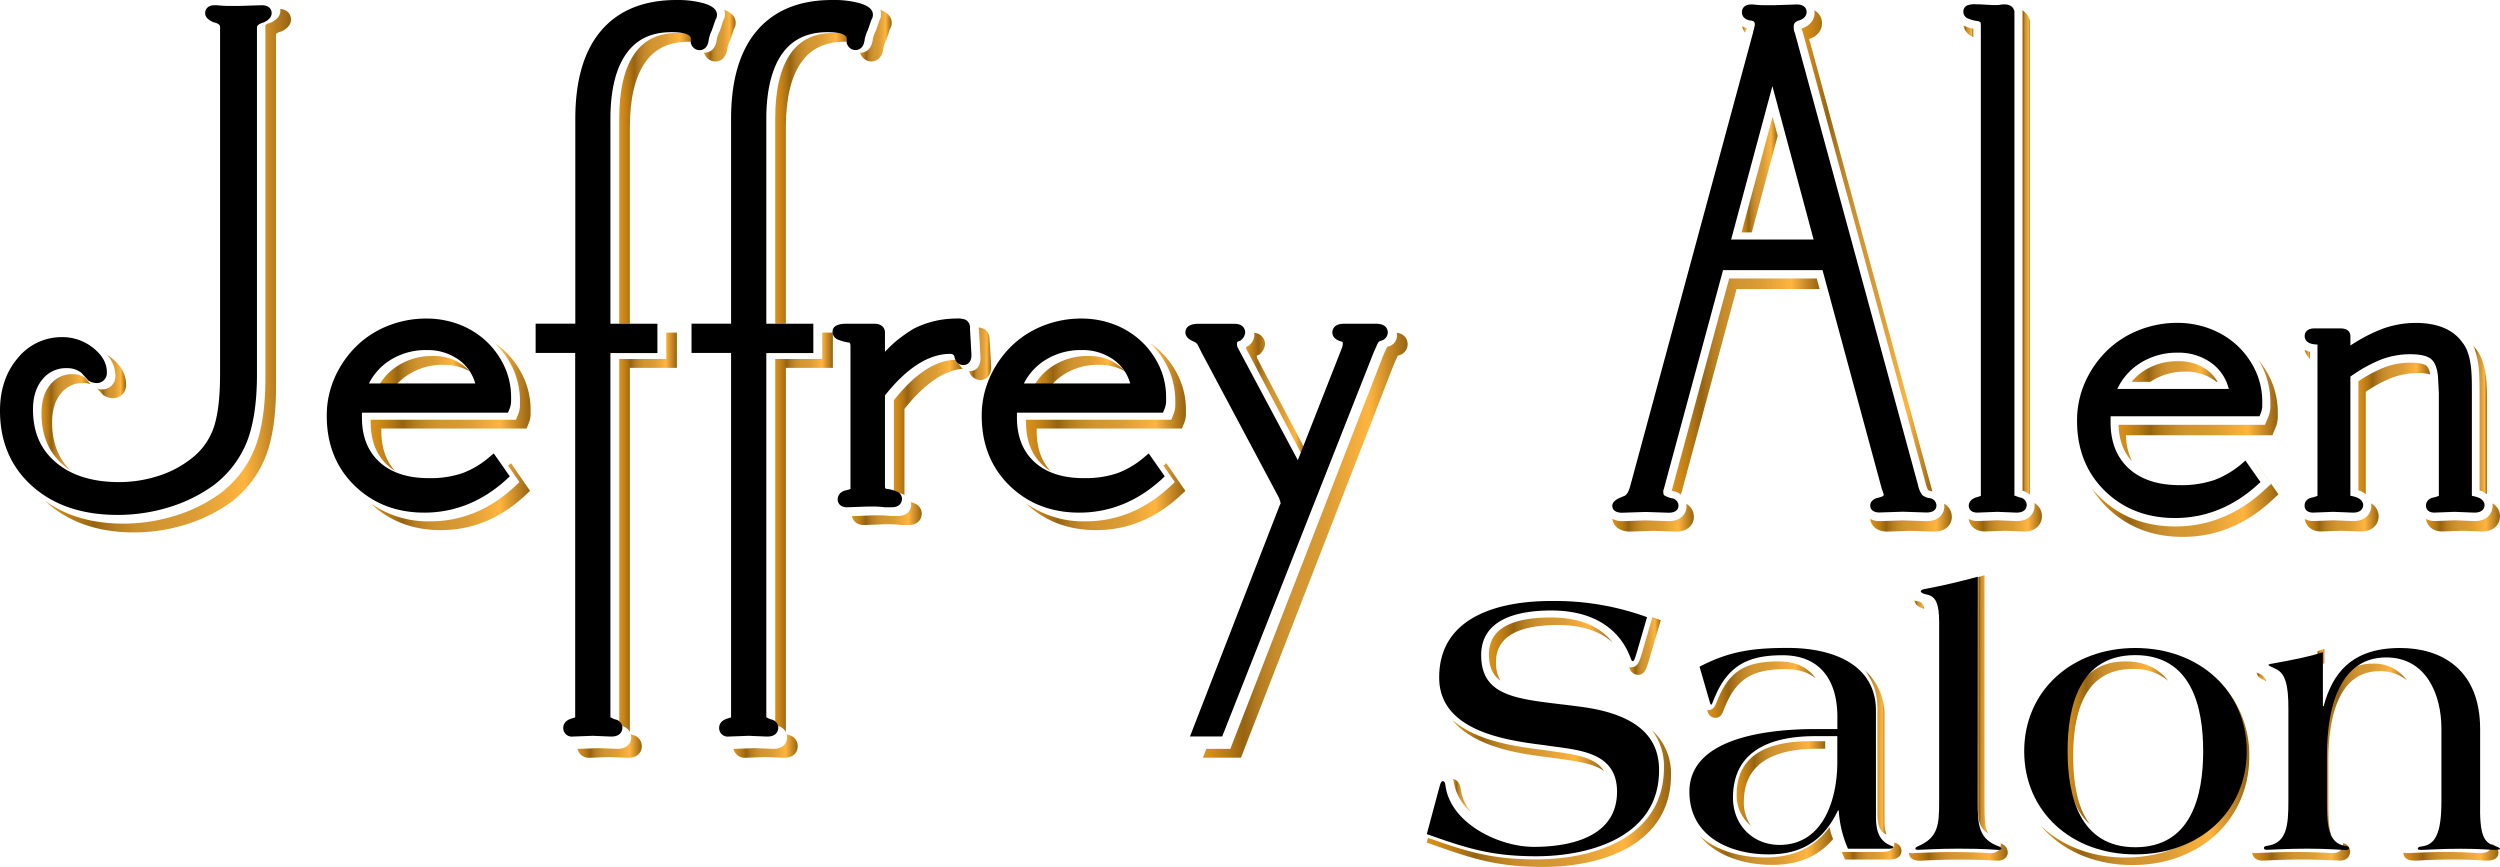
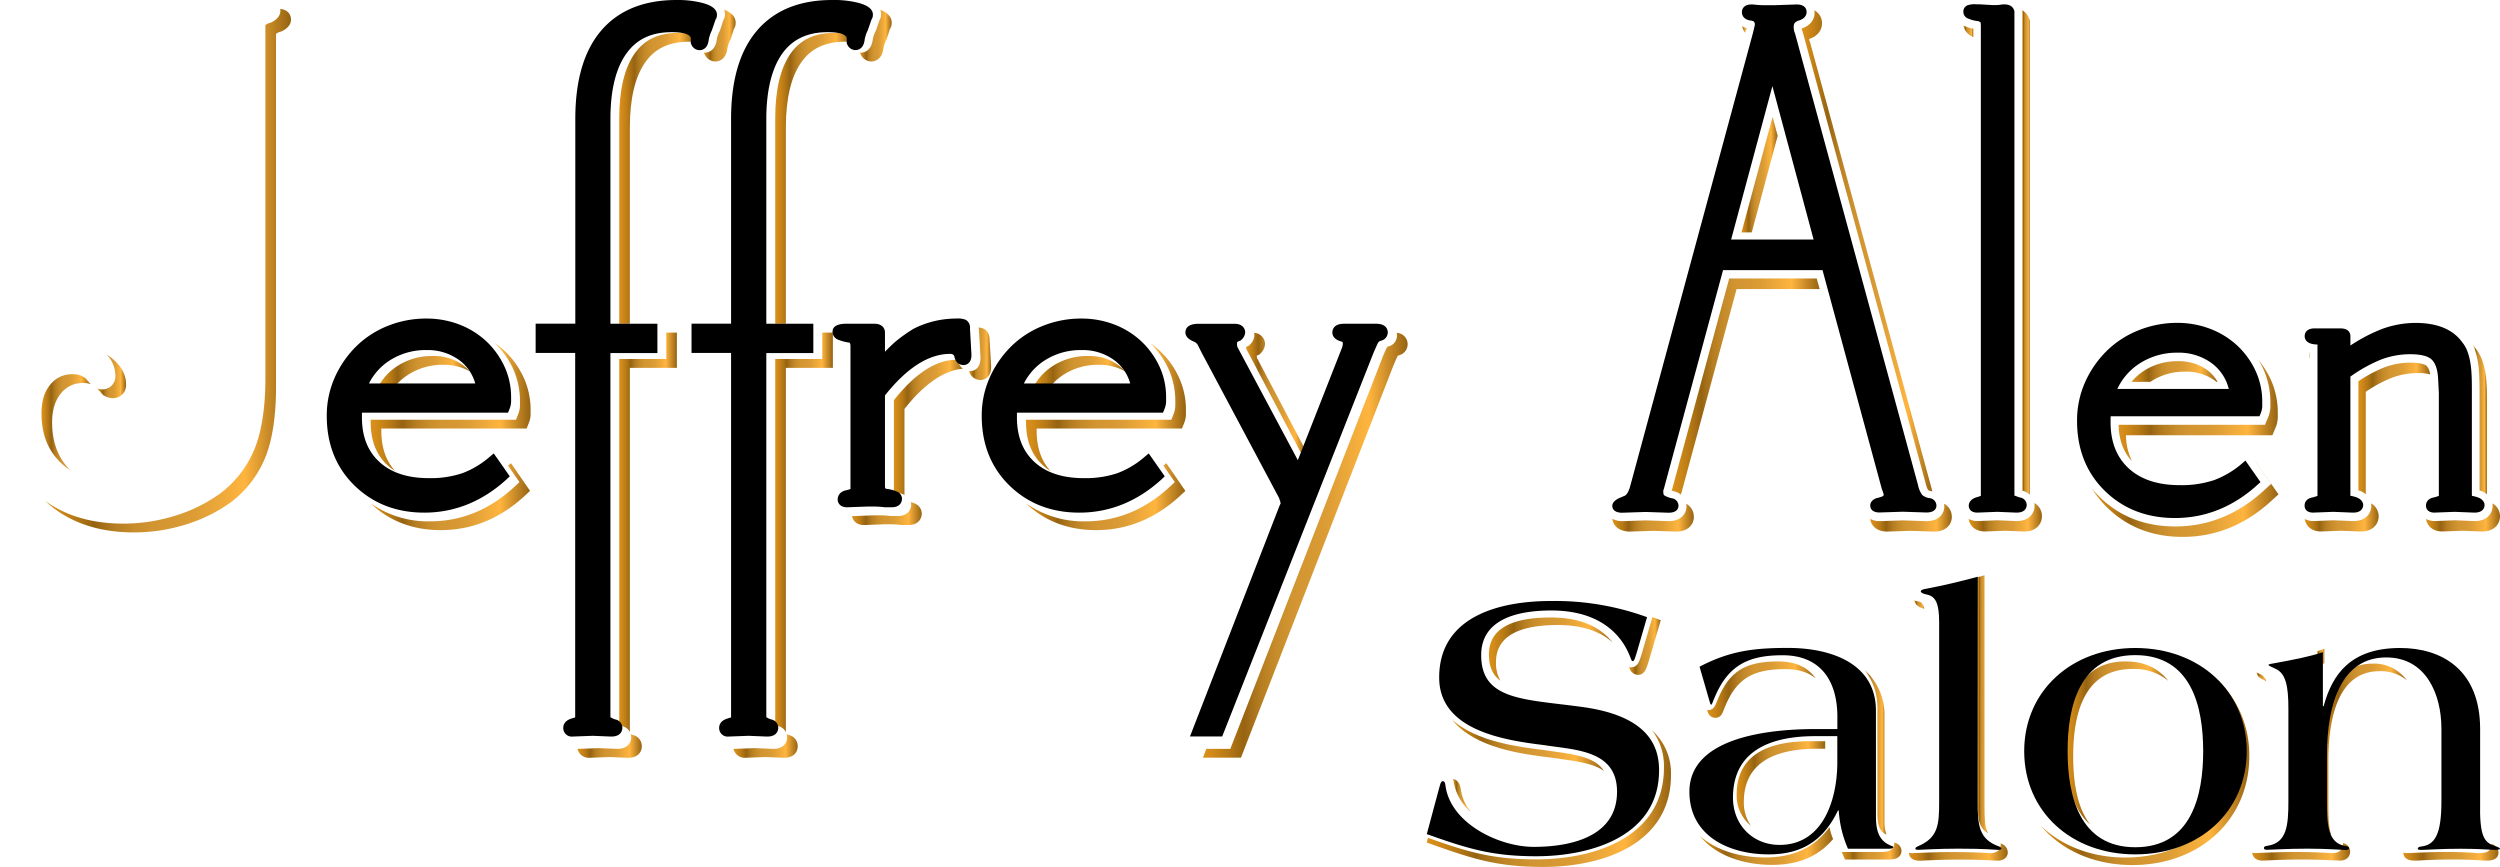
<svg xmlns="http://www.w3.org/2000/svg" xmlns:xlink="http://www.w3.org/1999/xlink" viewBox="0 0 813.05 281.93">
  <defs>
    <style>.cls-1{fill:url(#åçûìßííûé_ãðàäèåíò_6980);}.cls-2{fill:url(#åçûìßííûé_ãðàäèåíò_6980-2);}.cls-3{fill:url(#åçûìßííûé_ãðàäèåíò_6980-3);}.cls-4{fill:url(#åçûìßííûé_ãðàäèåíò_6980-4);}.cls-5{fill:url(#åçûìßííûé_ãðàäèåíò_6980-5);}.cls-6{fill:url(#åçûìßííûé_ãðàäèåíò_6980-6);}.cls-7{fill:url(#åçûìßííûé_ãðàäèåíò_6980-7);}.cls-8{fill:url(#åçûìßííûé_ãðàäèåíò_6980-8);}.cls-9{fill:url(#åçûìßííûé_ãðàäèåíò_6980-9);}.cls-10{fill:url(#åçûìßííûé_ãðàäèåíò_6980-10);}.cls-11{fill:url(#åçûìßííûé_ãðàäèåíò_6980-11);}.cls-12{fill:url(#åçûìßííûé_ãðàäèåíò_6980-12);}.cls-13{fill:url(#åçûìßííûé_ãðàäèåíò_6980-13);}.cls-14{fill:url(#åçûìßííûé_ãðàäèåíò_6980-14);}.cls-15{fill:url(#åçûìßííûé_ãðàäèåíò_6980-15);}.cls-16{fill:url(#åçûìßííûé_ãðàäèåíò_6980-16);}.cls-17{fill:url(#åçûìßííûé_ãðàäèåíò_6980-17);}.cls-18{fill:none;}.cls-19{fill:url(#åçûìßííûé_ãðàäèåíò_6980-18);}.cls-20{fill:url(#åçûìßííûé_ãðàäèåíò_6980-19);}.cls-21{fill:url(#åçûìßííûé_ãðàäèåíò_6980-20);}.cls-22{fill:url(#åçûìßííûé_ãðàäèåíò_6980-21);}.cls-23{fill:url(#åçûìßííûé_ãðàäèåíò_6980-22);}.cls-24{fill:url(#åçûìßííûé_ãðàäèåíò_6980-23);}.cls-25{fill:url(#åçûìßííûé_ãðàäèåíò_6980-24);}.cls-26{fill:url(#åçûìßííûé_ãðàäèåíò_6980-25);}.cls-27{fill:url(#åçûìßííûé_ãðàäèåíò_6980-26);}.cls-28{fill:url(#åçûìßííûé_ãðàäèåíò_6980-27);}.cls-29{fill:url(#åçûìßííûé_ãðàäèåíò_6980-28);}.cls-30{fill:url(#åçûìßííûé_ãðàäèåíò_6980-29);}.cls-31{fill:url(#åçûìßííûé_ãðàäèåíò_6980-30);}.cls-32{fill:url(#åçûìßííûé_ãðàäèåíò_6980-31);}.cls-33{fill:url(#åçûìßííûé_ãðàäèåíò_6980-32);}.cls-34{fill:url(#åçûìßííûé_ãðàäèåíò_6980-33);}.cls-35{fill:url(#åçûìßííûé_ãðàäèåíò_6980-34);}.cls-36{fill:url(#åçûìßííûé_ãðàäèåíò_6980-35);}.cls-37{fill:url(#åçûìßííûé_ãðàäèåíò_6980-36);}.cls-38{fill:url(#åçûìßííûé_ãðàäèåíò_6980-37);}.cls-39{fill:url(#åçûìßííûé_ãðàäèåíò_6980-38);}.cls-40{fill:url(#åçûìßííûé_ãðàäèåíò_6980-39);}.cls-41{fill:url(#åçûìßííûé_ãðàäèåíò_6980-40);}.cls-42{fill:url(#åçûìßííûé_ãðàäèåíò_6980-41);}.cls-43{fill:url(#åçûìßííûé_ãðàäèåíò_6980-42);}.cls-44{fill:url(#åçûìßííûé_ãðàäèåíò_6980-43);}.cls-45{fill:url(#åçûìßííûé_ãðàäèåíò_6980-44);}.cls-46{fill:url(#åçûìßííûé_ãðàäèåíò_6980-45);}.cls-47{fill:url(#åçûìßííûé_ãðàäèåíò_6980-46);}.cls-48{fill:url(#åçûìßííûé_ãðàäèåíò_6980-47);}.cls-49{fill:url(#åçûìßííûé_ãðàäèåíò_6980-48);}.cls-50{fill:url(#åçûìßííûé_ãðàäèåíò_6980-49);}.cls-51{fill:url(#åçûìßííûé_ãðàäèåíò_6980-50);}.cls-52{fill:url(#åçûìßííûé_ãðàäèåíò_6980-51);}.cls-53{fill:url(#åçûìßííûé_ãðàäèåíò_6980-52);}.cls-54{fill:url(#åçûìßííûé_ãðàäèåíò_6980-53);}.cls-55{fill:url(#åçûìßííûé_ãðàäèåíò_6980-54);}.cls-56{fill:url(#åçûìßííûé_ãðàäèåíò_6980-55);}.cls-57{fill:url(#åçûìßííûé_ãðàäèåíò_6980-56);}.cls-58{fill:url(#åçûìßííûé_ãðàäèåíò_6980-57);}.cls-59{fill:url(#åçûìßííûé_ãðàäèåíò_6980-58);}.cls-60{fill:url(#åçûìßííûé_ãðàäèåíò_6980-59);}.cls-61{fill:url(#åçûìßííûé_ãðàäèåíò_6980-60);}</style>
    <linearGradient id="åçûìßííûé_ãðàäèåíò_6980" x1="638.55" y1="10.15" x2="641.75" y2="10.15" gradientUnits="userSpaceOnUse">
      <stop offset="0" stop-color="#db911a" />
      <stop offset="0.04" stop-color="#d28b19" />
      <stop offset="0.12" stop-color="#b87a15" />
      <stop offset="0.2" stop-color="#966311" />
      <stop offset="0.21" stop-color="#9b6714" />
      <stop offset="0.28" stop-color="#b57d21" />
      <stop offset="0.36" stop-color="#c78c2b" />
      <stop offset="0.44" stop-color="#d29531" />
      <stop offset="0.53" stop-color="#d69833" />
      <stop offset="0.61" stop-color="#dd9d35" />
      <stop offset="0.73" stop-color="#f0ab3b" />
      <stop offset="0.81" stop-color="#ffb53f" />
      <stop offset="1" stop-color="#966311" />
    </linearGradient>
    <linearGradient id="åçûìßííûé_ãðàäèåíò_6980-2" x1="566.57" y1="9.62" x2="567.99" y2="9.62" xlink:href="#åçûìßííûé_ãðàäèåíò_6980" />
    <linearGradient id="åçûìßííûé_ãðàäèåíò_6980-3" x1="585.96" y1="81.59" x2="628.45" y2="81.59" xlink:href="#åçûìßííûé_ãðàäèåíò_6980" />
    <linearGradient id="åçûìßííûé_ãðàäèåíò_6980-4" x1="657.63" y1="82.1" x2="660.13" y2="82.1" xlink:href="#åçûìßííûé_ãðàäèåíò_6980" />
    <linearGradient id="åçûìßííûé_ãðàäèåíò_6980-5" x1="749.57" y1="115.22" x2="751.26" y2="115.22" xlink:href="#åçûìßííûé_ãðàäèåíò_6980" />
    <linearGradient id="åçûìßííûé_ãðàäèåíò_6980-6" x1="804.24" y1="136.51" x2="808.86" y2="136.51" xlink:href="#åçûìßííûé_ãðàäèåíò_6980" />
    <linearGradient id="åçûìßííûé_ãðàäèåíò_6980-7" x1="689.05" y1="133.55" x2="740.78" y2="133.55" xlink:href="#åçûìßííûé_ãðàäèåíò_6980" />
    <linearGradient id="åçûìßííûé_ãðàäèåíò_6980-8" x1="693.17" y1="120.8" x2="721.15" y2="120.8" xlink:href="#åçûìßííûé_ãðàäèåíò_6980" />
    <linearGradient id="åçûìßííûé_ãðàäèåíò_6980-9" x1="608.21" y1="168.34" x2="634.73" y2="168.34" xlink:href="#åçûìßííûé_ãðàäèåíò_6980" />
    <linearGradient id="åçûìßííûé_ãðàäèåíò_6980-10" x1="680.37" y1="162.15" x2="741.02" y2="162.15" xlink:href="#åçûìßííûé_ãðàäèåíò_6980" />
    <linearGradient id="åçûìßííûé_ãðàäèåíò_6980-11" x1="766.99" y1="139.37" x2="790.3" y2="139.37" xlink:href="#åçûìßííûé_ãðàäèåíò_6980" />
    <linearGradient id="åçûìßííûé_ãðàäèåíò_6980-12" x1="749.54" y1="168.28" x2="773.59" y2="168.28" xlink:href="#åçûìßííûé_ãðàäèåíò_6980" />
    <linearGradient id="åçûìßííûé_ãðàäèåíò_6980-13" x1="789" y1="168.28" x2="813.05" y2="168.28" xlink:href="#åçûìßííûé_ãðàäèåíò_6980" />
    <linearGradient id="åçûìßííûé_ãðàäèåíò_6980-14" x1="543.69" y1="125.73" x2="591.76" y2="125.73" xlink:href="#åçûìßííûé_ãðàäèåíò_6980" />
    <linearGradient id="åçûìßííûé_ãðàäèåíò_6980-15" x1="524.35" y1="168.34" x2="550.87" y2="168.34" xlink:href="#åçûìßííûé_ãðàäèåíò_6980" />
    <linearGradient id="åçûìßííûé_ãðàäèåíò_6980-16" x1="640.27" y1="168.23" x2="664.08" y2="168.23" xlink:href="#åçûìßííûé_ãðàäèåíò_6980" />
    <linearGradient id="åçûìßííûé_ãðàäèåíò_6980-17" x1="566.38" y1="56.78" x2="578.14" y2="56.78" xlink:href="#åçûìßííûé_ãðàäèåíò_6980" />
    <linearGradient id="åçûìßííûé_ãðàäèåíò_6980-18" x1="472.31" y1="242.42" x2="521.64" y2="242.42" xlink:href="#åçûìßííûé_ãðàäèåíò_6980" />
    <linearGradient id="åçûìßííûé_ãðàäèåíò_6980-19" x1="555.18" y1="224.26" x2="590.48" y2="224.26" xlink:href="#åçûìßííûé_ãðàäèåíò_6980" />
    <linearGradient id="åçûìßííûé_ãðàäèåíò_6980-20" x1="564.82" y1="254.82" x2="593.58" y2="254.82" xlink:href="#åçûìßííûé_ãðàäèåíò_6980" />
    <linearGradient id="åçûìßííûé_ãðàäèåíò_6980-21" x1="622.59" y1="196.61" x2="625.79" y2="196.61" xlink:href="#åçûìßííûé_ãðàäèåíò_6980" />
    <linearGradient id="åçûìßííûé_ãðàäèåíò_6980-22" x1="529.86" y1="210.09" x2="540.12" y2="210.09" xlink:href="#åçûìßííûé_ãðàäèåíò_6980" />
    <linearGradient id="åçûìßííûé_ãðàäèåíò_6980-23" x1="606.42" y1="244.67" x2="613.51" y2="244.67" xlink:href="#åçûìßííûé_ãðàäèåíò_6980" />
    <linearGradient id="åçûìßííûé_ãðàäèåíò_6980-24" x1="753.61" y1="214.77" x2="755.91" y2="214.77" xlink:href="#åçûìßííûé_ãðàäèåíò_6980" />
    <linearGradient id="åçûìßííûé_ãðàäèåíò_6980-25" x1="733.9" y1="220.09" x2="737.02" y2="220.09" xlink:href="#åçûìßííûé_ãðàäèåíò_6980" />
    <linearGradient id="åçûìßííûé_ãðàäèåíò_6980-26" x1="643.12" y1="229.05" x2="646.49" y2="229.05" xlink:href="#åçûìßííûé_ãðàäèåíò_6980" />
    <linearGradient id="åçûìßííûé_ãðàäèåíò_6980-27" x1="671.94" y1="241.62" x2="705.15" y2="241.62" xlink:href="#åçûìßííûé_ãðàäèåíò_6980" />
    <linearGradient id="åçûìßííûé_ãðàäèåíò_6980-28" x1="798.12" y1="244.57" x2="806.88" y2="244.57" xlink:href="#åçûìßííûé_ãðàäèåíò_6980" />
    <linearGradient id="åçûìßííûé_ãðàäèåíò_6980-29" x1="620.87" y1="277.08" x2="652.99" y2="277.08" xlink:href="#åçûìßííûé_ãðàäèåíò_6980" />
    <linearGradient id="åçûìßííûé_ãðàäèåíò_6980-30" x1="732.46" y1="277.03" x2="764.32" y2="277.03" xlink:href="#åçûìßííûé_ãðàäèåíò_6980" />
    <linearGradient id="åçûìßííûé_ãðàäèåíò_6980-31" x1="663.71" y1="251.19" x2="731.53" y2="251.19" xlink:href="#åçûìßííûé_ãðàäèåíò_6980" />
    <linearGradient id="åçûìßííûé_ãðàäèåíò_6980-32" x1="781.67" y1="277.16" x2="812.59" y2="277.16" xlink:href="#åçûìßííûé_ãðàäèåíò_6980" />
    <linearGradient id="åçûìßííûé_ãðàäèåíò_6980-33" x1="754.93" y1="243.59" x2="782.72" y2="243.59" xlink:href="#åçûìßííûé_ãðàäèåíò_6980" />
    <linearGradient id="åçûìßííûé_ãðàäèåíò_6980-34" x1="472.57" y1="258.66" x2="478.31" y2="258.66" xlink:href="#åçûìßííûé_ãðàäèåíò_6980" />
    <linearGradient id="åçûìßííûé_ãðàäèåíò_6980-35" x1="484.23" y1="211.11" x2="524.45" y2="211.11" xlink:href="#åçûìßííûé_ãðàäèåíò_6980" />
    <linearGradient id="åçûìßííûé_ãðàäèåíò_6980-36" x1="464.02" y1="259.7" x2="543.46" y2="259.7" xlink:href="#åçûìßííûé_ãðàäèåíò_6980" />
    <linearGradient id="åçûìßííûé_ãðàäèåíò_6980-37" x1="599" y1="276.76" x2="618.4" y2="276.76" xlink:href="#åçûìßííûé_ãðàäèåíò_6980" />
    <linearGradient id="åçûìßííûé_ãðàäèåíò_6980-38" x1="552.77" y1="275.17" x2="596.07" y2="275.17" xlink:href="#åçûìßííûé_ãðàäèåíò_6980" />
    <linearGradient id="åçûìßííûé_ãðàäèåíò_6980-39" x1="228.94" y1="11.61" x2="239.24" y2="11.61" xlink:href="#åçûìßííûé_ãðàäèåíò_6980" />
    <linearGradient id="åçûìßííûé_ãðàäèåíò_6980-40" x1="279.68" y1="11.61" x2="289.97" y2="11.61" xlink:href="#åçûìßííûé_ãðàäèåíò_6980" />
    <linearGradient id="åçûìßííûé_ãðàäèåíò_6980-41" x1="31.64" y1="122.38" x2="40.99" y2="122.38" xlink:href="#åçûìßííûé_ãðàäèåíò_6980" />
    <linearGradient id="åçûìßííûé_ãðàäèåíò_6980-42" x1="290.71" y1="138.93" x2="313.13" y2="138.93" xlink:href="#åçûìßííûé_ãðàäèåíò_6980" />
    <linearGradient id="åçûìßííûé_ãðàäèåíò_6980-43" x1="315.19" y1="115.04" x2="322.33" y2="115.04" xlink:href="#åçûìßííûé_ãðàäèåíò_6980" />
    <linearGradient id="åçûìßííûé_ãðàäèåíò_6980-44" x1="187.82" y1="242.57" x2="208.73" y2="242.57" xlink:href="#åçûìßííûé_ãðàäèåíò_6980" />
    <linearGradient id="åçûìßííûé_ãðàäèåíò_6980-45" x1="238.55" y1="242.57" x2="259.46" y2="242.57" xlink:href="#åçûìßííûé_ãðàäèåíò_6980" />
    <linearGradient id="åçûìßííûé_ãðàäèåíò_6980-46" x1="14.75" y1="88.02" x2="94.64" y2="88.02" xlink:href="#åçûìßííûé_ãðàäèåíò_6980" />
    <linearGradient id="åçûìßííûé_ãðàäèåíò_6980-47" x1="13.5" y1="137.3" x2="29.48" y2="137.3" xlink:href="#åçûìßííûé_ãðàäèåíò_6980" />
    <linearGradient id="åçûìßííûé_ãðàäèåíò_6980-48" x1="123.45" y1="120.4" x2="152.83" y2="120.4" xlink:href="#åçûìßííûé_ãðàäèåíò_6980" />
    <linearGradient id="åçûìßííûé_ãðàäèåíò_6980-49" x1="120.55" y1="132.43" x2="172.56" y2="132.43" xlink:href="#åçûìßííûé_ãðàäèåíò_6980" />
    <linearGradient id="åçûìßííûé_ãðàäèåíò_6980-50" x1="120.59" y1="161.52" x2="172.39" y2="161.52" xlink:href="#åçûìßííûé_ãðàäèåíò_6980" />
    <linearGradient id="åçûìßííûé_ãðàäèåíò_6980-51" x1="201.39" y1="58" x2="225.78" y2="58" xlink:href="#åçûìßííûé_ãðàäèåíò_6980" />
    <linearGradient id="åçûìßííûé_ãðàäèåíò_6980-52" x1="201.39" y1="173.09" x2="220.14" y2="173.09" xlink:href="#åçûìßííûé_ãðàäèåíò_6980" />
    <linearGradient id="åçûìßííûé_ãðàäèåíò_6980-53" x1="252.12" y1="173.09" x2="270.87" y2="173.09" xlink:href="#åçûìßííûé_ãðàäèåíò_6980" />
    <linearGradient id="åçûìßííûé_ãðàäèåíò_6980-54" x1="252.12" y1="58" x2="276.51" y2="58" xlink:href="#åçûìßííûé_ãðàäèåíò_6980" />
    <linearGradient id="åçûìßííûé_ãðàäèåíò_6980-55" x1="277.11" y1="166.95" x2="299.75" y2="166.95" xlink:href="#åçûìßííûé_ãðàäèåíò_6980" />
    <linearGradient id="åçûìßííûé_ãðàäèåíò_6980-56" x1="333.68" y1="132.43" x2="385.69" y2="132.43" xlink:href="#åçûìßííûé_ãðàäèåíò_6980" />
    <linearGradient id="åçûìßííûé_ãðàäèåíò_6980-57" x1="336.58" y1="120.4" x2="365.96" y2="120.4" xlink:href="#åçûìßííûé_ãðàäèåíò_6980" />
    <linearGradient id="åçûìßííûé_ãðàäèåíò_6980-58" x1="333.72" y1="161.52" x2="385.52" y2="161.52" xlink:href="#åçûìßííûé_ãðàäèåíò_6980" />
    <linearGradient id="åçûìßííûé_ãðàäèåíò_6980-59" x1="405.3" y1="128.69" x2="424.9" y2="128.69" xlink:href="#åçûìßííûé_ãðàäèåíò_6980" />
    <linearGradient id="åçûìßííûé_ãðàäèåíò_6980-60" x1="391.22" y1="177.32" x2="457.79" y2="177.32" xlink:href="#åçûìßííûé_ãðàäèåíò_6980" />
  </defs>
  <g id="Layer_2" data-name="Layer 2">
    <g id="Layer_1-2" data-name="Layer 1">
      <path class="cls-1" d="M640.93,11.64a6.24,6.24,0,0,0,.82.41V9.33a9.84,9.84,0,0,1-3.2-1.07A4.83,4.83,0,0,0,640.93,11.64Z" />
      <path class="cls-2" d="M568,9.14a6.15,6.15,0,0,1-1.42-.62,5.18,5.18,0,0,0,1,2.2l0-.17C567.79,10,567.9,9.51,568,9.14Z" />
      <path class="cls-3" d="M590.14,4.14c0,2.33-1.52,4.23-4.07,5.08l-.11,0a2.67,2.67,0,0,0,.09.62l.06.11.17.44,40,146.88a9.66,9.66,0,0,0,.76,2.13,5,5,0,0,0,1.08.34,3.37,3.37,0,0,1,.34.1L588.68,13.81l-.16-.44-.06-.11a2.67,2.67,0,0,1-.09-.62l.1,0c2.56-.85,4.08-2.75,4.08-5.08a4.74,4.74,0,0,0-2.48-4.22A5.81,5.81,0,0,1,590.14,4.14Z" />
      <path class="cls-4" d="M657.65,3.39l0,.12.05.5V159.58a5.51,5.51,0,0,1,2.41,1.3V7.41l0-.5,0-.13a5.22,5.22,0,0,0-2.43-3.46A.19.19,0,0,0,657.65,3.39Z" />
-       <path class="cls-5" d="M751.26,116.67v-2.23a6.62,6.62,0,0,1-1.69-.67A4.87,4.87,0,0,0,751.26,116.67Z" />
+       <path class="cls-5" d="M751.26,116.67v-2.23A4.87,4.87,0,0,0,751.26,116.67Z" />
      <path class="cls-6" d="M804.7,113.22a23.22,23.22,0,0,1,1,3.58,30.27,30.27,0,0,1,.57,4.8c.09,1.72.13,3.86.13,6.36v31.55l.43.14.08,0a7.06,7.06,0,0,1,1.9,1.12V131.35c0-2.5,0-4.64-.13-6.36a31.48,31.48,0,0,0-.57-4.8,22.13,22.13,0,0,0-1.06-3.58,13.17,13.17,0,0,0-1.94-3.3c-.29-.39-.61-.73-.92-1.08C804.4,112.56,804.56,112.88,804.7,113.22Z" />
      <path class="cls-7" d="M735.91,119.68a26,26,0,0,1,2.46,11.24v1.48a9.32,9.32,0,0,1-.76,3.38l-1,2.38h-47.6c.11,4.93,1.58,8.88,4.36,11.82a19.25,19.25,0,0,1-1.95-8.42h47.6l1-2.39a9.28,9.28,0,0,0,.76-3.38v-1.48a26,26,0,0,0-2.46-11.24,28.87,28.87,0,0,0-3.77-5.94A28.19,28.19,0,0,1,735.91,119.68Z" />
      <path class="cls-8" d="M718,120.47a15.52,15.52,0,0,0-9.76-3,19.84,19.84,0,0,0-11.11,3.2,17.56,17.56,0,0,0-3.91,3.52h6.14l.18-.13a19.81,19.81,0,0,1,11.11-3.19,15.6,15.6,0,0,1,9.76,3l.35.3h.44A12.11,12.11,0,0,0,718,120.47Z" />
      <path class="cls-9" d="M632.24,163.8a5.31,5.31,0,0,1,.08.91c0,2.38-1.78,4.78-5.77,4.78h-.24l-7.45-.25-7.52.25a6.43,6.43,0,0,1-3.13-.74c.3,2.1,2,4.13,5.54,4.13l7.52-.24,7.44.24H629c4,0,5.77-2.4,5.77-4.78A4.83,4.83,0,0,0,632.24,163.8Z" />
      <path class="cls-10" d="M733.26,149.72l5.35,7.65-2.45,2.24c-8.42,7.7-18.08,11.6-28.71,11.6-9.87,0-18.15-3.23-24.61-9.6a31.31,31.31,0,0,1-2.47-2.71,32.38,32.38,0,0,0,4.87,6.1c6.46,6.38,14.75,9.61,24.62,9.61,10.63,0,20.29-3.91,28.7-11.6l2.46-2.25-7.74-11.06Z" />
      <path class="cls-11" d="M789.2,119c-.26-.25-1.43-1.06-5.29-1.06a23.87,23.87,0,0,0-8.62,1.6A43.28,43.28,0,0,0,767,124v35.48l.43.14.08,0a7,7,0,0,1,1.89,1.12V127.42a43.88,43.88,0,0,1,8.3-4.49,24,24,0,0,1,8.63-1.6,14.3,14.3,0,0,1,4,.44A5,5,0,0,0,789.2,119Z" />
      <path class="cls-12" d="M771.1,163.68a5.26,5.26,0,0,1,.08.78c0,2.5-1.78,5-5.77,5h-.24l-6.22-.25-6.52.25a6,6,0,0,1-2.89-.68c.31,2.07,2,4.07,5.3,4.07l6.52-.24,6.21.24h.25c4,0,5.77-2.52,5.77-5A4.89,4.89,0,0,0,771.1,163.68Z" />
      <path class="cls-13" d="M810.57,163.69a4.85,4.85,0,0,1,.07.77c0,2.5-1.78,5-5.76,5h-.25l-6.22-.25-6.52.25a6.08,6.08,0,0,1-2.89-.68c.31,2.07,2,4.07,5.3,4.07l6.52-.24,6.22.24h.25c4,0,5.76-2.52,5.76-5A4.87,4.87,0,0,0,810.57,163.69Z" />
      <path class="cls-14" d="M590.84,90.56H562.37l-18.68,69,.73.23a5.36,5.36,0,0,1,2.25,1.08L564.78,94h27Z" />
      <path class="cls-15" d="M548.38,163.81a5.29,5.29,0,0,1,.08.9c0,2.38-1.78,4.78-5.77,4.78l-7.44-.25-7.53.25a7,7,0,0,1-3.37-.77c.28,2.16,2.08,4.16,5.78,4.16l7.53-.24,7.44.24c4,0,5.77-2.4,5.77-4.78A4.86,4.86,0,0,0,548.38,163.81Z" />
      <path class="cls-16" d="M661.59,163.58a5.14,5.14,0,0,1,.08.88c0,2.5-1.79,5-5.77,5h-.25l-6-.25-6.47.25a6.14,6.14,0,0,1-2.94-.69c.31,2.08,2,4.08,5.35,4.08l6.47-.24,6,.24h.25c4,0,5.77-2.52,5.77-5A4.83,4.83,0,0,0,661.59,163.58Z" />
      <polygon class="cls-17" points="578.14 44.17 576.48 38 566.38 75.57 569.71 75.57 578.14 44.17" />
      <path class="cls-18" d="M719.44,118.26a18,18,0,0,0-11.31-3.56,22.26,22.26,0,0,0-12.5,3.62,19.58,19.58,0,0,0-7.06,8.16H724.8A14.84,14.84,0,0,0,719.44,118.26Z" />
      <polygon class="cls-18" points="563.02 77.89 589.82 77.89 576.42 28.04 563.02 77.89" />
      <path d="M627.51,162a4.35,4.35,0,0,1-2.41-1.09,8.25,8.25,0,0,1-1.33-3.19L583.81,11l-.09-.24a4.69,4.69,0,0,1-.36-2.14c0-.78.21-1.56,1.85-2,2-.67,2.34-2,2.34-2.68s-.23-2.49-3.28-2.49h0l-7.11.24h-3.45a29.7,29.7,0,0,1-3.54-.23h-.66c-2.2,0-3,1.29-3,2.49,0,.71.28,2.38,2.87,2.74,1,.1,1.33.47,1.33,1.35,0,.12-.11.63-.7,3L530.08,158.45c-.51,1.65-1.17,2.66-1.86,2.85l-1.88.8-.15.08c-.86.51-1.84,1.25-1.84,2.31,0,.68.31,2.26,3.23,2.26l7.61-.25,7.44.25c2.92,0,3.24-1.58,3.24-2.26a2.45,2.45,0,0,0-2.14-2.44,7.63,7.63,0,0,1-2.55-1s-.25-.27-.25-1.2a1.49,1.49,0,0,1,.12-.67l.05-.11,19.27-71.21h32.35L612,159a14.22,14.22,0,0,1,.66,2s-.13.25-.68.55l-1.61.46-.13,0c-1.67.67-2,1.68-2,2.4,0,.53.21,2.26,3,2.26l7.6-.25,7.44.25h.25c2.92,0,3.24-1.58,3.24-2.26A2.49,2.49,0,0,0,627.51,162ZM589.82,77.89H563L576.42,28Z" />
      <path d="M656.91,161.79c-1-.33-1.52-.53-1.78-.64V3.92l0-.25c-.14-.67-.73-2.24-3.22-2.24h-.49l-.25,0a10,10,0,0,1-2,.22H648l-4.27-.25h-1a6.8,6.8,0,0,0-3,.38,2.19,2.19,0,0,0-1.2,2.11,2.24,2.24,0,0,0,1.23,2,11.21,11.21,0,0,0,3.63,1,5.68,5.68,0,0,1,.74.36,11.88,11.88,0,0,1,.08,1.63V161a1.87,1.87,0,0,1,0,.27c-.23.09-.7.25-1.59.51-2,.68-2.34,2-2.34,2.67,0,1.09.72,2.26,2.79,2.26h0l6.56-.25,6,.25h.25c3,0,3.24-1.92,3.24-2.5A2.5,2.5,0,0,0,656.91,161.79Z" />
      <path d="M727.61,112.39a27.16,27.16,0,0,0-8.79-5.44A29.76,29.76,0,0,0,708.13,105a33.55,33.55,0,0,0-12.68,2.44A31,31,0,0,0,685,114.27a33.49,33.49,0,0,0-6.93,10.12,30.7,30.7,0,0,0-2.57,12.48c0,9.19,3,16.84,9,22.73s13.65,8.87,22.84,8.87c10,0,19.06-3.68,27-10.94l.82-.74-4.89-7-1.05.89a30.06,30.06,0,0,1-9.11,5.45,33.68,33.68,0,0,1-11.29,1.65c-7,0-12.6-1.83-16.53-5.46s-5.89-8.63-5.89-15v-1.23a6.41,6.41,0,0,1,.06-.71h48.37l.32-.79a6.92,6.92,0,0,0,.58-2.45V130.7a23.68,23.68,0,0,0-2.21-10.16A26.67,26.67,0,0,0,727.61,112.39Zm-39,14.09a19.58,19.58,0,0,1,7.06-8.16,22.26,22.26,0,0,1,12.5-3.62,18,18,0,0,1,11.31,3.56,14.84,14.84,0,0,1,5.36,8.22Z" />
      <path d="M806,161.81a12.23,12.23,0,0,0-2-.53,1.14,1.14,0,0,0-.1-.19V127.74c0-2.45,0-4.55-.12-6.23a29.6,29.6,0,0,0-.52-4.39,20.91,20.91,0,0,0-.93-3.17,10.93,10.93,0,0,0-1.64-2.74c-3-4.11-8.11-6.19-15.07-6.19A31.64,31.64,0,0,0,774.66,107a53.42,53.42,0,0,0-10.26,5.37v-3.07c0-.59-.24-2.5-3.24-2.5h-8.39c-3,0-3.24,1.91-3.24,2.5,0,1,.54,2.7,4.16,2.74a2.11,2.11,0,0,1,0,.46V161c0,.11,0,.2,0,.27-.23.09-.66.24-1.47.47-2.45.39-2.72,2-2.72,2.71,0,1.09.73,2.26,2.75,2.26l6.61-.25,6.21.25h.25c3,0,3.24-1.92,3.24-2.5s-.35-1.73-2.1-2.44a11.69,11.69,0,0,0-2.07-.54h0l0,0h0V122.48a48.42,48.42,0,0,1,9.92-5.52,26.44,26.44,0,0,1,9.53-1.76c3.43,0,5.79.59,7,1.75s1.93,3.23,2.08,6.17l.24,4.62V161a2.1,2.1,0,0,1,0,.27c-.22.09-.66.24-1.46.47-2.45.39-2.72,2-2.72,2.71,0,1.09.72,2.26,2.74,2.26l6.61-.25,6.22.25h.25c3,0,3.23-1.92,3.23-2.5S807.7,162.52,806,161.81Z" />
      <path class="cls-19" d="M505.52,244.42c-1.25-.16-2.49-.33-3.67-.52-7.86-1-21.59-2.63-29.54-9.79,7.29,9.26,23.15,11.19,31.84,12.24,1.19.19,2.42.36,3.67.52,5.95.8,10.76,1.66,13.82,3.86C519.1,246.62,513.3,245.47,505.52,244.42Z" />
      <path class="cls-20" d="M578.36,215.11c-10.82,0-16,3.24-19.72,12.37-.18.4-.3.72-.4,1-.36.93-1,2.48-2.7,2.48-.13,0-.24,0-.36,0,.23.76.78,2.49,2.66,2.49s2.34-1.55,2.7-2.48c.1-.28.23-.6.4-1,3.74-9.13,8.9-12.37,19.72-12.37,4.38,0,7.54,1.16,9.82,3C588.22,217.35,584.47,215.11,578.36,215.11Z" />
      <path class="cls-21" d="M569.45,268.58a13.22,13.22,0,0,1-2.33-7.7c0-11.53,8.07-17.38,24-17.38h2.47v-2.45H588.8c-15.91,0-24,5.85-24,17.38A12.68,12.68,0,0,0,569.45,268.58Z" />
      <path class="cls-22" d="M623.9,195.61a7,7,0,0,1-1.31-.36c.2,1.32,1.38,2.31,3.2,2.72C625.35,195.9,624.54,195.74,623.9,195.61Z" />
      <path class="cls-23" d="M533.86,212.84c-.71,2.27-1.31,4.19-3.43,4.19a2.62,2.62,0,0,1-.57-.06c0,.09.07.17.1.25l0,.14.07.12a3,3,0,0,0,2.67,2c2.11,0,2.71-1.92,3.42-4.19l4-13.58-2-.76-.72-.25Z" />
      <path class="cls-24" d="M610.57,230.57v33.75c0,4.21.8,6.14,2.94,7.12a13.11,13.11,0,0,1-.64-4.67V233a19.55,19.55,0,0,0-6.45-15.12A19.93,19.93,0,0,1,610.57,230.57Z" />
      <path class="cls-25" d="M753.61,218.51a22.94,22.94,0,0,1,2.3-2.89V211l-2.3.81Z" />
      <path class="cls-26" d="M737,221.51a3.63,3.63,0,0,0-1.89-2.27l-.34-.15-.89-.41C734.06,220.13,735.31,220.73,737,221.51Z" />
      <path class="cls-27" d="M643.12,187.75v71.88c0,6.5.32,9.53,3.37,11.34-.93-1.91-1.07-4.66-1.07-8.89v-75Z" />
      <path class="cls-28" d="M679.75,268.14c-3.65-4.73-5.51-12.11-5.51-22.15,0-18.87,6.5-28.43,19.31-28.43a17.3,17.3,0,0,1,11.6,3.86c-3.23-4.18-7.86-6.31-13.9-6.31-12.81,0-19.31,9.56-19.31,28.43C671.94,255.51,674.57,263.72,679.75,268.14Z" />
      <path class="cls-29" d="M803.93,236.46v23.17c-.22,10.39,1,11.32,3,12-.51-1.62-.76-4.43-.65-9.55V238.9c0-9.26-2.88-16.54-8.11-21.4C801.89,222.24,803.93,228.65,803.93,236.46Z" />
      <path class="cls-30" d="M651,274.42l-.12-.06-.14-.05-.08,0a2.9,2.9,0,0,1,0,.48c0,1.33-1,2.68-3.39,2.68l-.87-.05c-1.43-.09-4.78-.31-11.86-.31-4.71,0-8.71.19-10.86.29-.83,0-1.39.07-1.63.07a6,6,0,0,1-1.2-.12c0,1,.55,2.57,3.5,2.57.24,0,.81,0,1.64-.07,2.14-.1,6.14-.29,10.85-.29,7.09,0,10.43.22,11.86.31l.87.05c2.35,0,3.4-1.35,3.4-2.68A3.1,3.1,0,0,0,651,274.42Z" />
      <path class="cls-31" d="M762,274.18a2.12,2.12,0,0,1,0,.34c0,.3-.09,2.92-3.39,2.92-.24,0-.79,0-1.59-.07-2.08-.1-5.95-.29-10.66-.29s-8.91.19-11.16.29l-1.69.07a4.8,4.8,0,0,1-1.06-.11c.11.79.65,2.56,3.36,2.56l1.69-.07c2.26-.1,6.45-.29,11.16-.29s8.58.19,10.66.29c.81,0,1.35.07,1.59.07,3.3,0,3.4-2.62,3.4-2.92A2.87,2.87,0,0,0,762,274.18Z" />
      <path class="cls-32" d="M721.21,221.05a34.26,34.26,0,0,1,8,22.49c0,20.48-16,35.34-38,35.34-11.18,0-20.79-3.87-27.54-10.36,6.76,8,17.32,12.81,29.84,12.81,22,0,38-14.87,38-35.34A34.06,34.06,0,0,0,721.21,221.05Z" />
      <path class="cls-33" d="M810.25,274.44c0,.11,0,.21,0,.32,0,2.68-2.88,2.68-4.11,2.68-.34,0-.87,0-1.62-.08-1.71-.11-4.56-.28-9.19-.28-4.3,0-7.63.16-9.84.26-1.14.06-2,.1-2.53.1a6.39,6.39,0,0,1-1.33-.14c0,1,.55,2.59,3.63,2.59.54,0,1.39,0,2.53-.1,2.21-.1,5.55-.26,9.84-.26,4.63,0,7.48.17,9.19.28.75.05,1.28.08,1.62.08,1.23,0,4.11,0,4.11-2.68A3.14,3.14,0,0,0,810.25,274.44Z" />
      <path class="cls-34" d="M771.59,215.83c-13.77,0-16.66,15.85-16.66,29.15v14.65c0,8.1.71,10.91,3.18,11.72-.65-1.79-.88-4.67-.88-9.27V247.43c0-13.3,2.89-29.15,16.66-29.15a13.4,13.4,0,0,1,8.83,2.95A13,13,0,0,0,771.59,215.83Z" />
      <path class="cls-35" d="M478.31,264a14.76,14.76,0,0,1-3.21-7.16c-.29-2.07-1.14-3.24-2.53-3.49a7.27,7.27,0,0,1,.23,1A16.1,16.1,0,0,0,478.31,264Z" />
      <path class="cls-36" d="M504.37,200.82c-13.36,0-20.14,4-20.14,12,0,4.09,1.25,6.74,3.75,8.59a11.62,11.62,0,0,1-1.45-6.14c0-7.95,6.78-12,20.15-12,8.52,0,14.11,2.41,17.77,5.65C521,204.52,514.93,200.82,504.37,200.82Z" />
      <path class="cls-37" d="M537.25,237.47a19.28,19.28,0,0,1,3.9,12.19c0,22-21.48,29.82-41.58,29.82-14.5,0-22.55-2.52-35.15-7L464,274l2,.72c13,4.61,21.08,7.22,35.84,7.22,20.11,0,41.59-7.83,41.59-29.82A18.84,18.84,0,0,0,537.25,237.47Z" />
      <path class="cls-38" d="M616.33,274.11l-.28-.11a2.7,2.7,0,0,1,0,.28c0,.66-.27,2.8-3.87,2.8H599c.14.35.28.71.43,1.06l.61,1.39h14.48c3.6,0,3.88-2.14,3.88-2.8A2.74,2.74,0,0,0,616.33,274.11Z" />
      <path class="cls-39" d="M595,269c-4.93,6.7-11.75,9.87-21,9.87-7.45,0-15.63-2-21.14-7,5.33,6.75,14.87,9.41,23.44,9.41s15-2.71,19.86-8.39C595.64,271.66,595.26,270.35,595,269Z" />
      <path d="M532.24,212.45c-.61,2-.86,2.56-1.22,2.56s-.37-.24-.62-.73c-3-8.54-10.86-15.74-25.87-15.74-9.76,0-22.82,2.2-22.82,14.52,0,14.77,14,14.28,32.71,16.84,21.84,2.93,25.14,12.94,25.14,20.63,0,21.47-22.21,27.94-39.91,27.94-14.4,0-22.21-2.44-35.63-7.2l3.9-14.52c.61-2.2.74-2.68,1.35-2.68s.73.73.85,1.58c1.71,12.21,17.45,19.77,28.68,19.77,11.84,0,27.09-3.17,27.09-17.94,0-13.54-13.55-13.54-23.55-15.13-13.06-1.59-34.29-4.76-34.29-22,0-20,19.76-24.89,36.36-24.89a87.38,87.38,0,0,1,31.24,5.25Z" />
      <path d="M610.1,265.41c0,4,.61,7.69,4.39,9.4.73.37,1.22.37,1.22.73s-.73.49-1.58.49H601A36.21,36.21,0,0,1,598,263.58h-.25c-4.76,9.89-11.83,14.28-22.57,14.28-12.7,0-25.75-5.86-25.75-20.38,0-18.55,28.31-20.38,41.12-20.38h7v-4c0-11.72-5.49-20-17.82-20-11.23,0-17.81,3.3-22.21,14-.49,1.09-.73,2.07-1,2.07s-.37-.61-.61-1.34l-3.18-11c10-5.25,17.94-6.11,28.8-6.11,13.91,0,28.56,5,28.56,20.38Zm-12.57-26h-7.2c-13.18,0-26.73,3.91-26.73,20,0,8.9,6.47,15.37,15.14,15.37,14.4,0,18.79-15.13,18.79-26.85Z" />
      <path d="M643.17,260.66c0,7.68.37,12.32,7,14.64.49.24.73.49.73.73s-.61.37-1.1.37S646,276,636.83,276c-6.59,0-11.84.37-12.69.37s-1.22,0-1.22-.37.24-.49.73-.73c6.71-2.81,7-7,7-14.64V202.32c0-6-1.09-8.42-4.14-9-.74-.12-1.84-.49-1.84-1s1-.74,1.84-.86c5.73-1.1,10.86-2.32,16.71-3.9Z" />
      <path d="M694.43,210.74c20.87,0,36.25,14,36.25,33.56s-15.38,33.56-36.25,33.56-36.12-14-36.12-33.56S673.68,210.74,694.43,210.74Zm0,64.8c18.31,0,22.09-16.84,22.09-31.24s-3.78-31.24-22.09-31.24-22,16.84-22,31.24S676.25,275.54,694.43,275.54Z" />
      <path d="M755.45,229.66h.25c2.8-10.37,8.78-18.92,24.89-18.92,13.43,0,26,7,26,26.36v23.56c-.25,11.59,1.34,13.3,4.88,14.52.85.24,1.58.61,1.58.85s-.61.37-1.83.37-4.27-.37-11-.37-11,.37-12.57.37c-.73,0-1.34,0-1.34-.37s.24-.61,1.1-.73c4.39-.49,6.59-3.78,6.59-14.64V237c0-11.23-5-23.19-17.94-23.19-14.53,0-19.29,14.89-19.29,32v14.89c0,7.68.37,13.42,5.86,14.4.86.12,1.34.36,1.34.73s-.36.61-1.09.61S757,276,750.45,276s-12.2.37-13.06.37-1.1-.12-1.1-.61.49-.61,1.35-.73c6.1-1,6.59-6.72,6.59-14.4V230.39c0-7.32-.86-11.47-4.28-12.93-1.34-.61-2.19-1-2.19-1.23s.85-.36,2.32-.61c5.85-1.09,10.86-2,15.37-3.53Z" />
      <path class="cls-40" d="M235.23,6.63,234.12,10l-.14.24a9.14,9.14,0,0,0-.9,2.81c-.41,3-2.28,4.09-3.91,4.09h-.23l.24.49A3.83,3.83,0,0,0,232.63,20c1.63,0,3.5-1.08,3.91-4.09a9.7,9.7,0,0,1,.89-2.82l.14-.23,1.11-3.39a3.67,3.67,0,0,0,.56-2.12c0-2.35-2.09-3.56-3.71-4.19a3.75,3.75,0,0,1,.25,1.33A3.71,3.71,0,0,1,235.23,6.63Z" />
      <path class="cls-41" d="M286,6.63,284.85,10l-.14.24a9.45,9.45,0,0,0-.9,2.81c-.41,3-2.28,4.09-3.91,4.09h-.22l.24.49A3.81,3.81,0,0,0,283.36,20c1.63,0,3.5-1.08,3.91-4.09a9.7,9.7,0,0,1,.89-2.82l.14-.23,1.12-3.39A3.75,3.75,0,0,0,290,7.38c0-2.35-2.09-3.56-3.71-4.19a3.54,3.54,0,0,1,.26,1.33A3.71,3.71,0,0,1,286,6.63Z" />
      <path class="cls-42" d="M37.53,122.13a4.23,4.23,0,0,1-4.43,4.5,4.34,4.34,0,0,1-1.46-.29l1.92,2.17.41.22a5.75,5.75,0,0,0,2.59.76A4.23,4.23,0,0,0,41,125c0-3.28-1.68-6.24-5-8.8-.44-.33-.89-.64-1.34-.93A10,10,0,0,1,37.53,122.13Z" />
      <path class="cls-43" d="M311.55,117.16c-.07-.12-.17-.15-.51-.15-6.6,0-13.43,4.42-20.33,13.15v29c0,.33,0,.59,0,.79a13.79,13.79,0,0,1,3.44,1V133c6.42-8.13,12.79-12.52,19-13.09A4.38,4.38,0,0,1,311.55,117.16Z" />
      <path class="cls-44" d="M322.33,119.32v-.25l-.25-4.6-.24-3.87c0-2.24-1-3.22-1.88-3.67a4.72,4.72,0,0,0-1.71-.42,6.21,6.21,0,0,1,.14,1.22l.24,3.88.24,4.6v.24c0,3.14-1.86,4.26-3.46,4.26l-.22,0a3.81,3.81,0,0,0,3.68,2.88C320.47,123.57,322.33,122.46,322.33,119.32Z" />
      <path class="cls-45" d="M200.84,243.54h-.24l-5.83-.24-6.47.24c-.16,0-.32,0-.48,0a3.74,3.74,0,0,0,3.94,2.91l6.46-.25,5.83.25h.25c3.27,0,4.43-2,4.43-3.76a3.69,3.69,0,0,0-3-3.67l-.61-.26a4,4,0,0,1,.15,1.06C205.27,241.51,204.11,243.54,200.84,243.54Z" />
      <path class="cls-46" d="M251.57,243.54h-.24l-5.83-.24-6.46.24c-.17,0-.33,0-.49,0a3.75,3.75,0,0,0,3.94,2.91l6.46-.25,5.84.25H255c3.27,0,4.43-2,4.43-3.76a3.68,3.68,0,0,0-3-3.67l-.61-.26a4,4,0,0,1,.15,1.06C256,241.51,254.84,243.54,251.57,243.54Z" />
      <path class="cls-47" d="M91.13,2.89a4,4,0,0,1,.05.6c0,1.52-1,2.78-2.83,3.74l-.21.1-.22.07c-1.34.39-1.61.79-1.61.79V122.87c0,9.31-1.12,16.92-3.33,22.63a34.45,34.45,0,0,1-11.24,14.89A50.08,50.08,0,0,1,57,167.71a56.6,56.6,0,0,1-16.87,2.58c-10.11,0-18.64-2.48-25.39-7.36l.62.59c7.15,6.39,16.64,9.63,28.23,9.63a56.6,56.6,0,0,0,16.87-2.58,50.06,50.06,0,0,0,14.74-7.31,34.62,34.62,0,0,0,11.24-14.9c2.21-5.7,3.33-13.31,3.33-22.63V11.06s.27-.41,1.6-.8l.23-.06.2-.11c1.88-.95,2.84-2.21,2.84-3.74S93.69,3.16,91.13,2.89Z" />
      <path class="cls-48" d="M23.63,121.7a8.91,8.91,0,0,0-7.21,3.3c-2,2.35-2.92,5.44-2.92,9.46,0,7.18,2.33,12.68,7.13,16.81a20.69,20.69,0,0,0,2.18,1.64c-3.92-4-5.86-9.09-5.86-15.58,0-4,1-7.12,2.93-9.46a8.88,8.88,0,0,1,7.21-3.31,7.3,7.3,0,0,1,2.39.39l-1.72-2A6.53,6.53,0,0,0,23.63,121.7Z" />
      <path class="cls-49" d="M132.48,122.05a20.46,20.46,0,0,1,11.61-3.41,16.8,16.8,0,0,1,8.74,2.19,14.43,14.43,0,0,0-1.82-1.76,16.1,16.1,0,0,0-10.37-3.29,20.46,20.46,0,0,0-11.62,3.4,18,18,0,0,0-5.57,5.84H129A18.67,18.67,0,0,1,132.48,122.05Z" />
      <path class="cls-50" d="M164.12,114.14a27.11,27.11,0,0,0-3.07-2.46,28.1,28.1,0,0,1,5.75,8.13,25.24,25.24,0,0,1,2.3,10.7V132a8,8,0,0,1-.66,2.91l-.63,1.59H120.55v.68c0,6.06,1.76,10.66,5.39,14.05a15.46,15.46,0,0,0,2.58,1.95c-3-3.29-4.51-7.59-4.51-13.13v-.68h47.26l.62-1.59a7.88,7.88,0,0,0,.67-2.91v-1.48a25.32,25.32,0,0,0-2.3-10.7A27.9,27.9,0,0,0,164.12,114.14Z" />
      <path class="cls-51" d="M167.32,158.28c-8,7.47-17.27,11.27-27.41,11.27a32.43,32.43,0,0,1-19.32-5.83c6,5.76,13.69,8.69,22.78,8.69,10.14,0,19.36-3.79,27.41-11.27l1.61-1.49-6.21-9-.94.8,3.69,5.35Z" />
      <path class="cls-52" d="M220.5,10.7c-6.32,0-10.94,2.2-14.11,6.71-3.32,4.72-5,11.82-5,21.1v66.78h3.45V41.38c0-9.28,1.69-16.38,5-21.1,3.18-4.52,7.79-6.71,14.12-6.71.69,0,1.28,0,1.82.08V11.9C225.56,11.39,224.05,10.7,220.5,10.7Z" />
      <path class="cls-53" d="M201.39,116.76v119a8,8,0,0,0,.88.38,3.76,3.76,0,0,1,2.57,1.92V119.63h15.3V108.16h-3.46v8.6Z" />
      <path class="cls-54" d="M267.41,116.76H252.12v119a8,8,0,0,0,.88.38,3.78,3.78,0,0,1,2.58,1.92V119.63h15.29V108.16h-3.46Z" />
      <path class="cls-55" d="M271.23,10.7c-6.32,0-10.94,2.2-14.11,6.71-3.32,4.72-5,11.82-5,21.1v66.78h3.46V41.38c0-9.28,1.68-16.38,5-21.1,3.18-4.52,7.8-6.71,14.12-6.71.69,0,1.28,0,1.82.08V11.9C276.29,11.39,274.78,10.7,271.23,10.7Z" />
      <path class="cls-56" d="M292.11,167.82h-2.34l-.15,0a26,26,0,0,0-3.09-.23H284.1l-6.22.25h-.34c-.15,0-.28,0-.43,0,.26,1.53,1.49,2.91,3.89,2.91h.34l6.22-.24H290a24.31,24.31,0,0,1,3.1.23l.15,0h2.34c2.89,0,4.18-1.89,4.18-3.77a3.53,3.53,0,0,0-1.81-3,6.43,6.43,0,0,0-1.76-.67,3.34,3.34,0,0,1,.12.84C296.3,165.93,295,167.82,292.11,167.82Z" />
      <path class="cls-57" d="M377.25,114.14a27.92,27.92,0,0,0-3.06-2.46,27.88,27.88,0,0,1,5.74,8.13,25.24,25.24,0,0,1,2.3,10.7V132a8,8,0,0,1-.66,2.91l-.62,1.59H333.68v.68c0,6.06,1.77,10.66,5.39,14.05a16.33,16.33,0,0,0,2.58,1.95c-3-3.29-4.51-7.59-4.51-13.13v-.68H384.4l.63-1.59a8.09,8.09,0,0,0,.66-2.91v-1.48a25.17,25.17,0,0,0-2.3-10.7A27.9,27.9,0,0,0,377.25,114.14Z" />
      <path class="cls-58" d="M345.61,122.05a20.47,20.47,0,0,1,11.62-3.41,16.77,16.77,0,0,1,8.73,2.19,13.2,13.2,0,0,0-1.82-1.76,16.1,16.1,0,0,0-10.37-3.29,20.49,20.49,0,0,0-11.62,3.4,18.14,18.14,0,0,0-5.57,5.84h5.6A18.6,18.6,0,0,1,345.61,122.05Z" />
      <path class="cls-59" d="M380.45,158.28c-8,7.47-17.26,11.27-27.41,11.27a32.45,32.45,0,0,1-19.32-5.83c6,5.76,13.69,8.69,22.78,8.69,10.14,0,19.36-3.79,27.41-11.27l1.61-1.49-6.21-9-.93.8,3.69,5.35Z" />
      <path class="cls-60" d="M406.51,112.07l-.36.37-.47.19-.38.17a2.47,2.47,0,0,0,.09.82l.07.1,18.61,35.43.83-2.14-16-30.42-.07-.11a2.36,2.36,0,0,1-.09-.81l.38-.17.47-.19.36-.37a4.49,4.49,0,0,0,1.46-3,3.69,3.69,0,0,0-3.56-3.69,3.83,3.83,0,0,1,.1.82A4.46,4.46,0,0,1,406.51,112.07Z" />
      <path class="cls-61" d="M454.24,108.24a3.78,3.78,0,0,1,.09.81,3.67,3.67,0,0,1-2.92,3.65.92.92,0,0,0-.32.21,36.52,36.52,0,0,0-1.56,3.53l-49.4,127.1h-7.81l-1.1,2.87h12.37L453,119.3c1-2.44,1.41-3.26,1.55-3.53a1.71,1.71,0,0,1,.33-.2,3.71,3.71,0,0,0-.63-7.33Z" />
      <path class="cls-18" d="M362.6,117.27a17.34,17.34,0,0,0-10.9-3.42,21.58,21.58,0,0,0-12.1,3.49A19,19,0,0,0,333,124.7h34.58A14.14,14.14,0,0,0,362.6,117.27Z" />
      <path class="cls-18" d="M149.59,117.27a17.36,17.36,0,0,0-10.9-3.42,21.56,21.56,0,0,0-12.1,3.49A19,19,0,0,0,120,124.7h34.58A14.2,14.2,0,0,0,149.59,117.27Z" />
-       <path d="M85.07,1.7l-7.52.24H74.63c-1.09,0-2.51-.08-4.22-.24h-.63c-2.26,0-3.06,1.39-3.06,2.57,0,1.79,2,2.66,2.67,2.94l.27.09c1.91.44,1.91,1.21,1.91,1.58V121.7c0,7.55-.7,13.41-2.09,17.43a21.47,21.47,0,0,1-7.25,10,33.43,33.43,0,0,1-10.77,5.66,41.51,41.51,0,0,1-12.73,2c-8.63,0-15.54-2.16-20.56-6.41s-7.44-9.88-7.44-17.22c0-4.11,1.06-7.43,3.14-9.87a9.76,9.76,0,0,1,7.87-3.56,7.44,7.44,0,0,1,4.73,1.51l2.29,2.55.26.13a5,5,0,0,0,2.19.66A3.29,3.29,0,0,0,34.75,121c0-2.94-1.56-5.61-4.64-8a15.93,15.93,0,0,0-9.82-3.36,18.39,18.39,0,0,0-14.57,6.88C1.92,121,0,126.76,0,133.59,0,143.73,3.57,152,10.61,158.21s16.28,9.25,27.63,9.25A56.71,56.71,0,0,0,54.85,165a49.35,49.35,0,0,0,14.45-7.06,33.06,33.06,0,0,0,11-14.27c2.17-5.51,3.27-12.89,3.27-21.94V8.88c0-.8,1.21-1.31,2.23-1.6L86,7.17c.58-.29,2.34-1.17,2.34-2.9C88.37,3.84,88.21,1.7,85.07,1.7Z" />
      <path d="M158.1,110.94a27.13,27.13,0,0,0-8.77-5.42,29.66,29.66,0,0,0-10.64-1.92A33.46,33.46,0,0,0,126.07,106a30.94,30.94,0,0,0-10.36,6.78,33.24,33.24,0,0,0-6.88,10.07,30.34,30.34,0,0,0-2.56,12.42c0,9.14,3,16.75,9,22.61s13.59,8.84,22.72,8.84c9.91,0,18.93-3.66,26.8-10.86l1-.95-5.21-7.45-1.35,1.13a29.08,29.08,0,0,1-8.85,5.3,32.67,32.67,0,0,1-11,1.61c-6.83,0-12.21-1.78-16-5.28s-5.67-8.24-5.67-14.47v-1.21c0-.09,0-.2,0-.33h47.51l.4-1a7,7,0,0,0,.6-2.54v-1.46A23.67,23.67,0,0,0,164,119.07,26.81,26.81,0,0,0,158.1,110.94ZM120,124.7a19,19,0,0,1,6.56-7.36,21.56,21.56,0,0,1,12.1-3.49,17.36,17.36,0,0,1,10.9,3.42,14.2,14.2,0,0,1,5,7.43Z" />
      <path d="M227.48,16.32c.79,0,2.65-.33,3-3.29a10.51,10.51,0,0,1,1-3.08l1.22-3.54a2.62,2.62,0,0,0,.46-1.65c0-2.41-3.21-3.36-4.42-3.73A32.21,32.21,0,0,0,220,0c-10.64,0-18.89,3.37-24.52,10s-8.38,16.23-8.38,28.7v66.56H174.2v9.53h12.86V233.31c-.26.09-.67.22-1.32.41-2.22.74-2.56,2.18-2.56,3a2.78,2.78,0,0,0,3.12,2.82h0l6.48-.24,5.83.24h.24c3.38,0,3.55-2.35,3.55-2.82a2.78,2.78,0,0,0-2.37-2.76,5.92,5.92,0,0,1-1.51-.73V114.82H213.8v-9.53H198.52V38.73c0-9.32,1.74-16.48,5.16-21.27s8.2-7,14.83-7c2.15,0,5.79.25,6.15,1.93v1.69l.17.34A2.94,2.94,0,0,0,227.48,16.32Z" />
      <path d="M254.38,17.46c3.35-4.69,8.2-7,14.83-7,2.16,0,5.79.25,6.16,1.93v1.69l.16.34a2.94,2.94,0,0,0,2.66,1.87c.78,0,2.64-.33,3-3.29a10.3,10.3,0,0,1,1-3.08l1.23-3.54a2.68,2.68,0,0,0,.46-1.65c0-2.41-3.22-3.36-4.43-3.73a32.19,32.19,0,0,0-8.82-1C260,0,251.78,3.37,246.15,10s-8.39,16.23-8.39,28.7v66.56H224.9v9.53h12.86V233.31l-1.32.41c-2.23.74-2.56,2.18-2.56,3a2.78,2.78,0,0,0,3.12,2.82h0l6.49-.24,5.82.24h.25c3.37,0,3.54-2.35,3.54-2.82a2.77,2.77,0,0,0-2.37-2.76,6.12,6.12,0,0,1-1.51-.73V114.82h15.29v-9.53H249.22V38.73C249.22,29.41,251,22.25,254.38,17.46Z" />
      <path d="M314.06,104a7,7,0,0,0-3.12-.4,30.6,30.6,0,0,0-13.82,3.32L297,107a48.78,48.78,0,0,0-5.65,4,47.2,47.2,0,0,0-3.54,3.41v-6.3c0-.48-.17-2.83-3.55-2.83h-8.73c-1.18,0-4.77,0-4.77,2.58a2.76,2.76,0,0,0,1.62,2.53,14.52,14.52,0,0,0,3.56,1l.11,0c.2,0,.54.07.54,1.31v46.34h0c-.24.08-.61.2-1.17.36-2.74.45-3,2.43-3,3,0,1.19.81,2.58,3.07,2.58l6.55-.24h2.42a25.48,25.48,0,0,1,3.2.23h2.38c2.44,0,3.31-1.46,3.31-2.82A2.57,2.57,0,0,0,292,160a11.38,11.38,0,0,0-3.65-1l-.49-.22a12.66,12.66,0,0,1-.05-1.38v-28.8c7.13-9,14.26-13.51,21.2-13.51.82,0,1.14.28,1.35.76.47,2.67,2.42,2.88,3,2.88.43,0,2.58-.16,2.58-3.31l-.48-8.49A2.93,2.93,0,0,0,314.06,104Z" />
      <path d="M371.11,110.94a27,27,0,0,0-8.76-5.42,29.76,29.76,0,0,0-10.65-1.92A33.37,33.37,0,0,0,339.09,106a30.84,30.84,0,0,0-10.36,6.78,33.24,33.24,0,0,0-6.88,10.07,30.18,30.18,0,0,0-2.57,12.42c0,9.14,3,16.75,9,22.61s13.59,8.84,22.72,8.84c9.91,0,18.93-3.66,26.8-10.86l1-.95-5.21-7.45-1.34,1.13a29.19,29.19,0,0,1-8.85,5.3,32.71,32.71,0,0,1-11,1.61c-6.83,0-12.22-1.78-16-5.28s-5.67-8.24-5.67-14.47v-1.21c0-.09,0-.2,0-.33h47.5l.41-1a7.2,7.2,0,0,0,.6-2.54v-1.46a23.67,23.67,0,0,0-2.22-10.15A26.64,26.64,0,0,0,371.11,110.94ZM333,124.7a19,19,0,0,1,6.56-7.36,21.58,21.58,0,0,1,12.1-3.49,17.34,17.34,0,0,1,10.9,3.42,14.14,14.14,0,0,1,5,7.43Z" />
      <path d="M447.54,105.29H437.1c-3.51,0-3.79,2.16-3.79,2.83,0,1,.54,2.34,3.09,3,.2.07.31.15.31.64a4.42,4.42,0,0,1-.37,1.6l-14.26,36.3-19.47-36.47-.08-.14a2.43,2.43,0,0,1-.21-1.29c0-.31,0-.46,0-.47a3.45,3.45,0,0,1,.9-.46l.31-.12.23-.24a3.45,3.45,0,0,0,1.2-2.34c0-.48-.17-2.83-3.55-2.83H389.79c-3.72,0-4.27,1.77-4.27,2.83,0,1.78,2,2.64,2.58,2.89l.81.41.53.56,1.36,2.71L416,162c0,.07.06.12.08.18v.22l.26.52a3,3,0,0,0,.16.79l-.33.65L387,239.52h10.48L446.59,115c1-2.32,1.41-3.23,1.61-3.58a1.69,1.69,0,0,1,.79-.59,2.77,2.77,0,0,0,2.34-2.75C451.33,107.45,451.05,105.29,447.54,105.29Z" />
    </g>
  </g>
</svg>